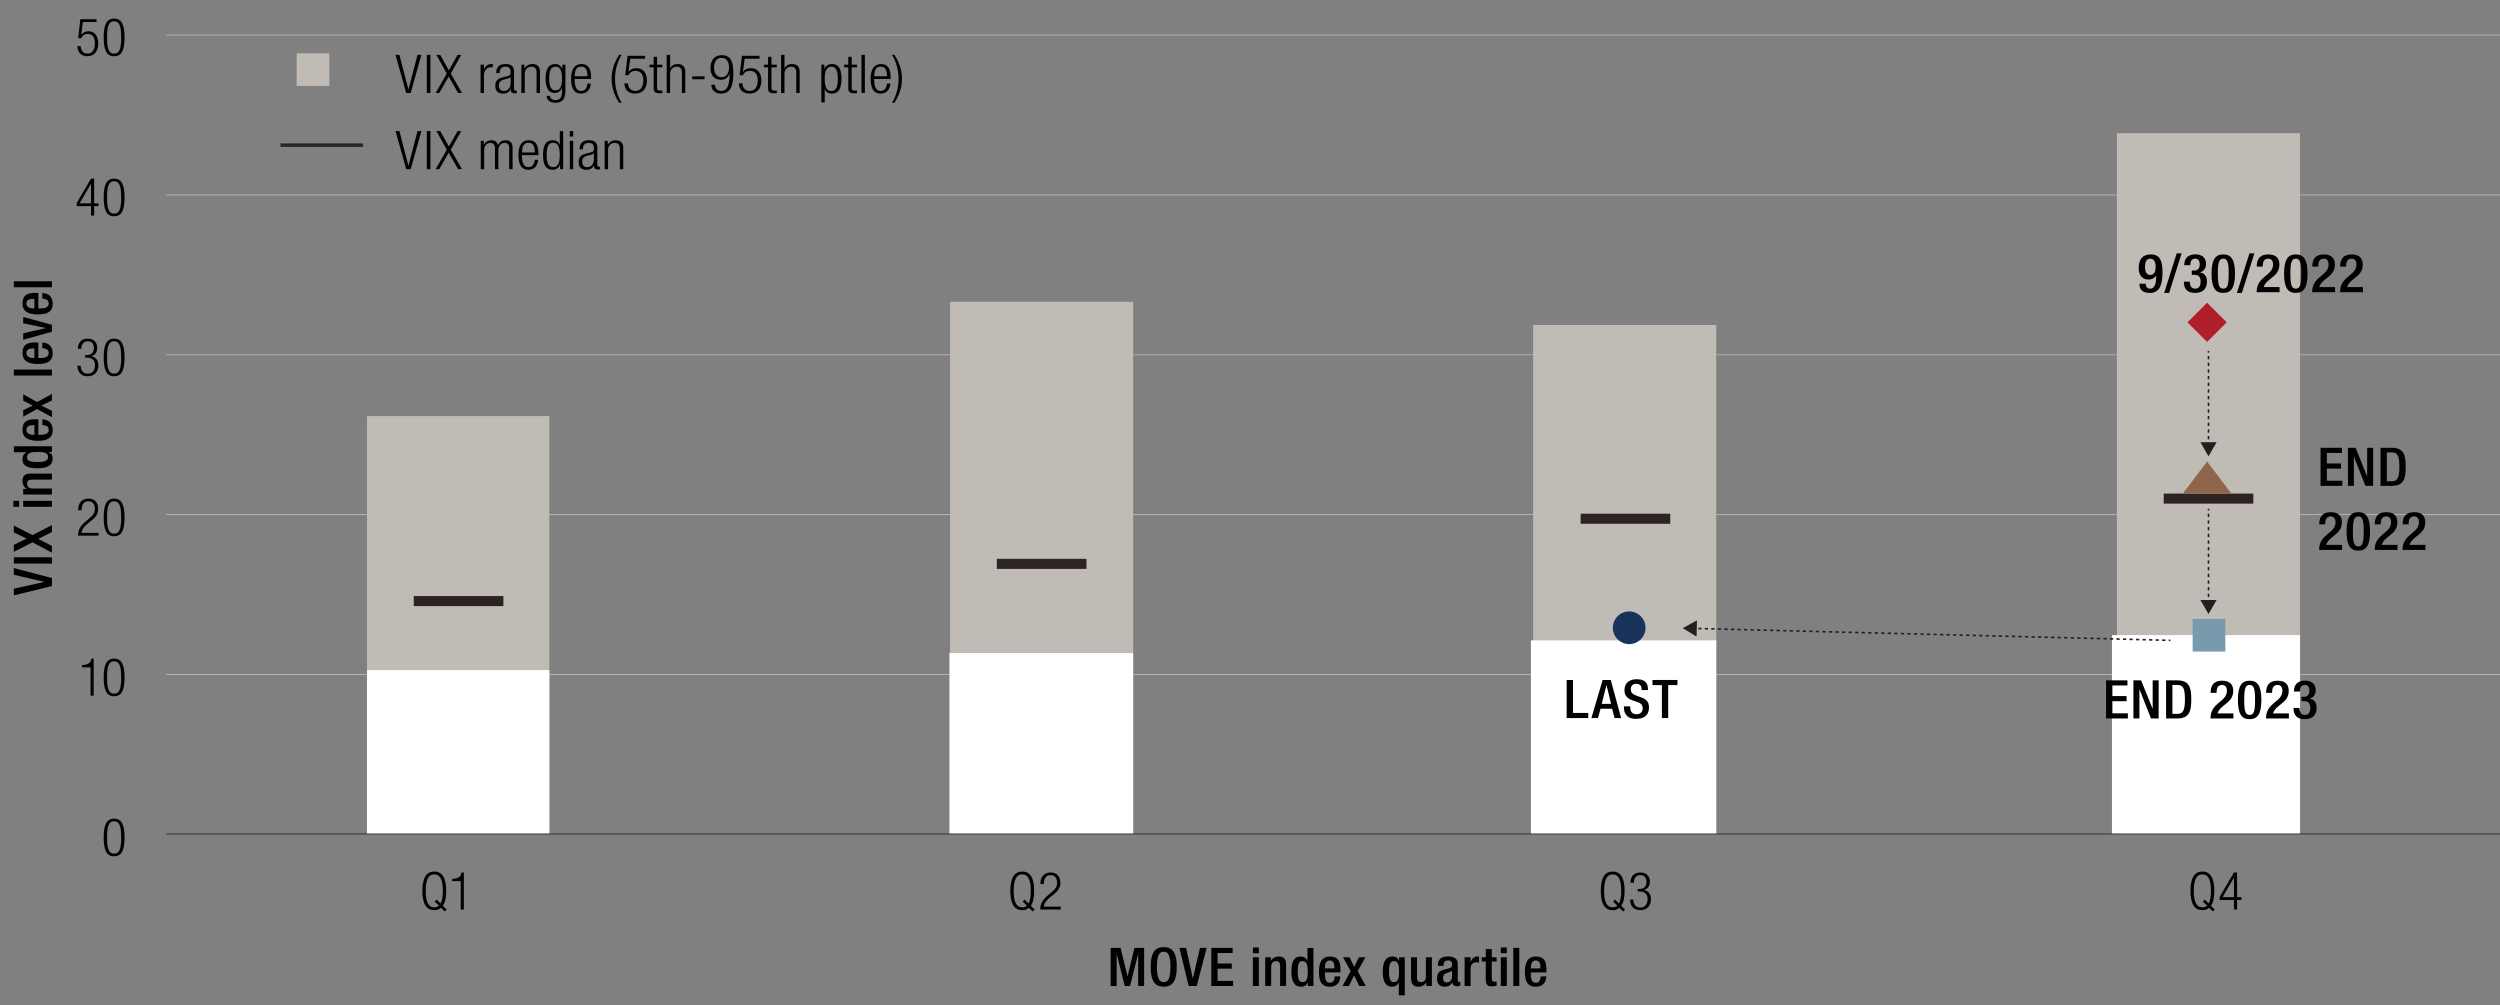
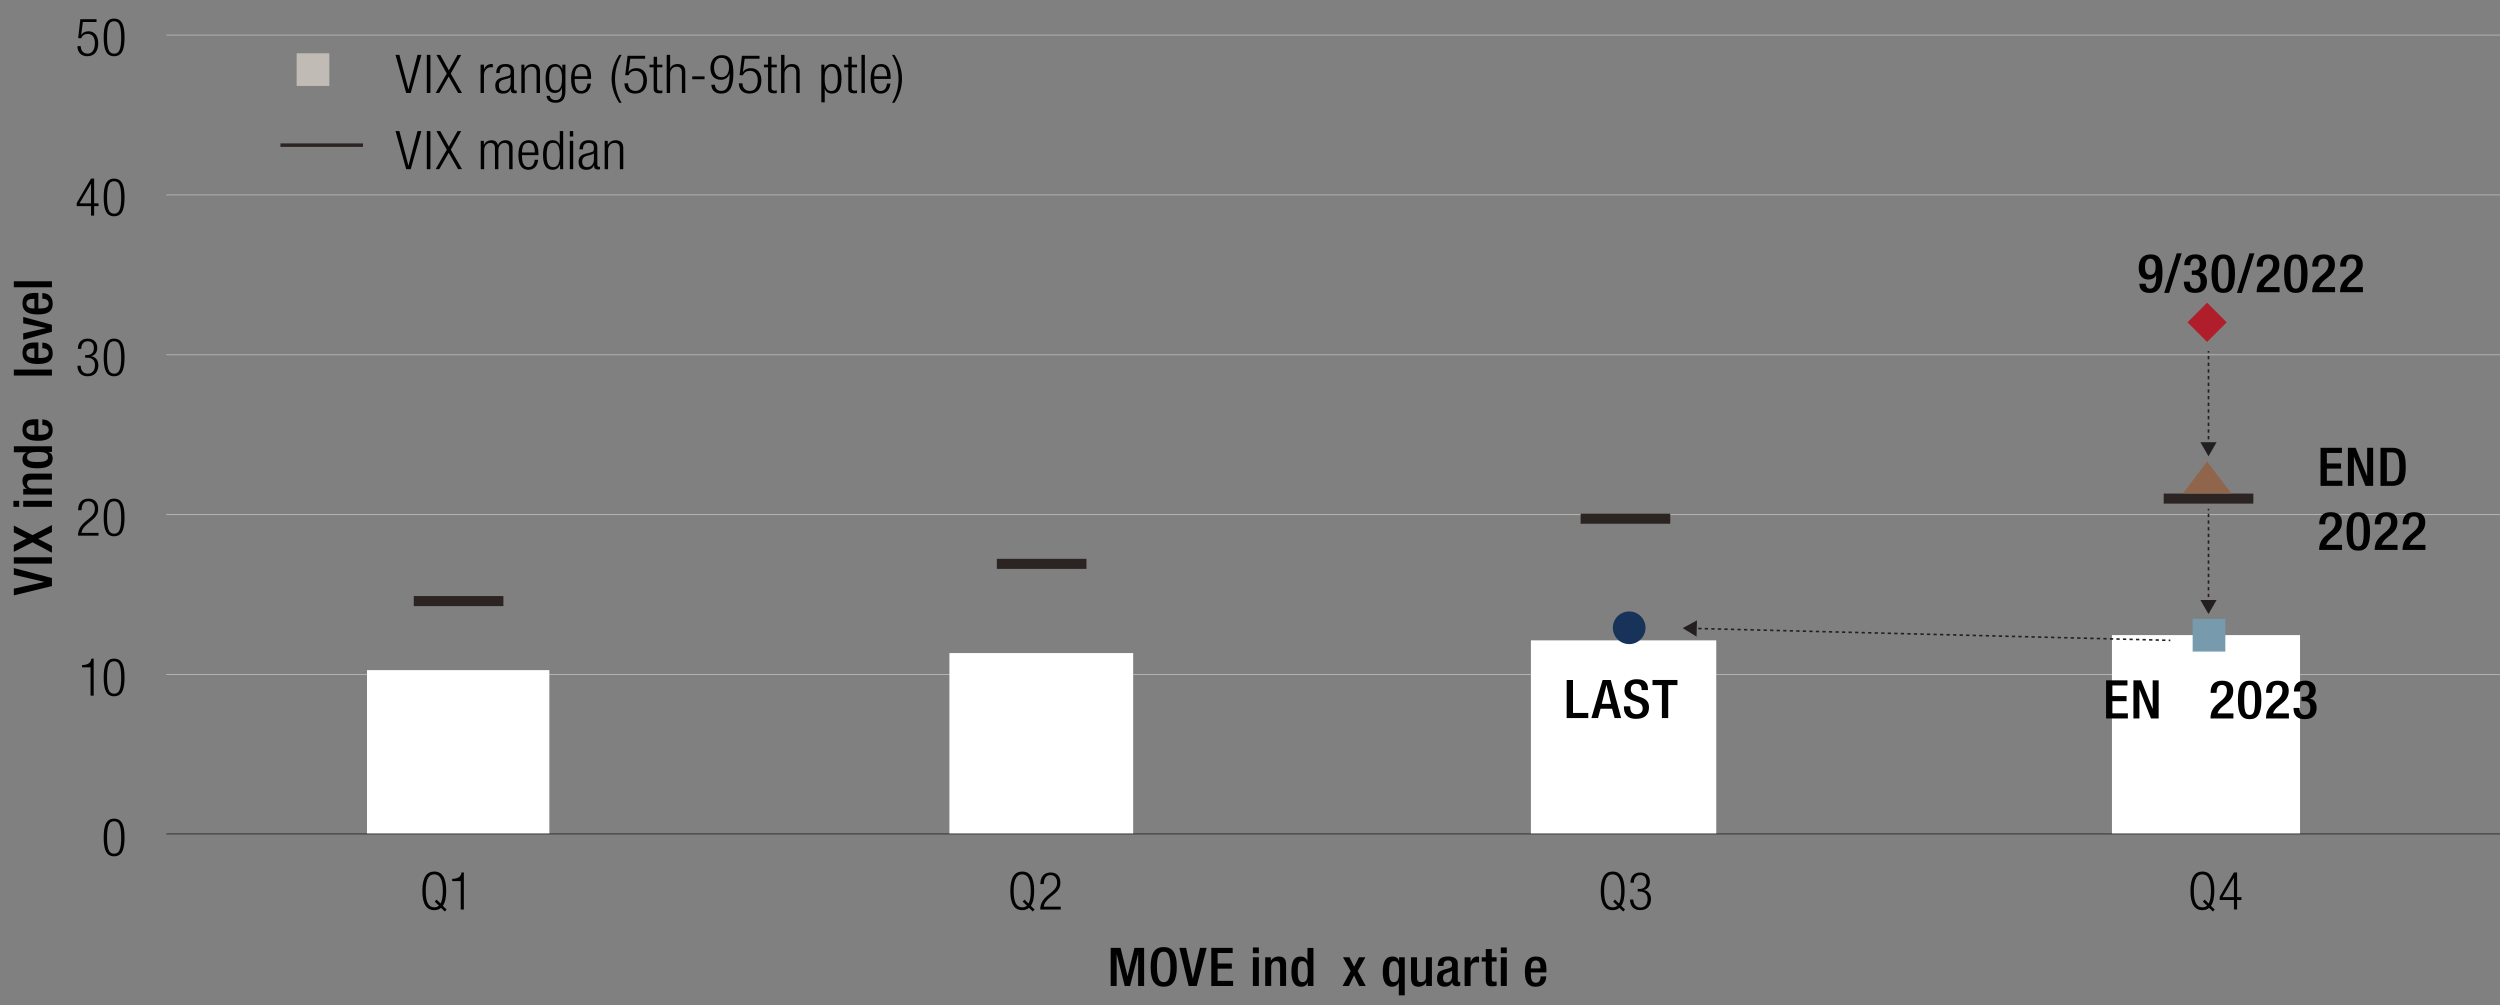
<svg xmlns="http://www.w3.org/2000/svg" id="LEGEND_copy" data-name="LEGEND copy" viewBox="0 0 765 307.52">
  <rect x="0" y="0" width="765" height="307.52" fill="#808080" stroke="none" />
  <defs>
    <style>
      .cls-1, .cls-2, .cls-3, .cls-4 {
        stroke: #231f20;
      }

      .cls-1, .cls-2, .cls-3, .cls-4, .cls-5 {
        fill: none;
        stroke-linejoin: round;
      }

      .cls-1, .cls-5 {
        stroke-width: .25px;
      }

      .cls-6 {
        fill: #8f654c;
      }

      .cls-6, .cls-7, .cls-8, .cls-9, .cls-10, .cls-11, .cls-12, .cls-13, .cls-14, .cls-15 {
        stroke-width: 0px;
      }

      .cls-7 {
        fill: #b01e2b;
      }

      .cls-8 {
        fill: #2c2423;
      }

      .cls-8, .cls-10, .cls-14 {
        fill-rule: evenodd;
      }

      .cls-9 {
        fill: #231f20;
      }

      .cls-2, .cls-3, .cls-4 {
        stroke-width: .5px;
      }

      .cls-10 {
        fill: #779bad;
      }

      .cls-3 {
        stroke-dasharray: 0 0 1.02 1.02;
      }

      .cls-4 {
        stroke-dasharray: 0 0 1 1;
      }

      .cls-11 {
        fill: #010101;
      }

      .cls-12, .cls-14 {
        fill: #c0bbb5;
      }

      .cls-13 {
        fill: #173359;
      }

      .cls-15 {
        fill: #fff;
      }

      .cls-5 {
        stroke: #c0bbb5;
      }
    </style>
  </defs>
  <g>
    <path class="cls-11" d="M4.23,182.18v-2.05l9.31-2.05v-.03l-9.31-2.17v-2.05l11.66,3.05v2.46l-11.66,2.85Z" />
    <path class="cls-11" d="M4.23,172.46v-1.93h11.66v1.93H4.23Z" />
    <path class="cls-11" d="M9.96,165.95l-5.73,2.91v-2.13l3.87-1.93-3.87-1.9v-2.08l5.73,2.93,5.93-3.08v2.13l-4.21,2.1,4.21,2.15v2.08l-5.93-3.18Z" />
    <path class="cls-11" d="M4.1,155.09v-1.83h1.76v1.83h-1.76ZM7.1,155.09v-1.83h8.78v1.83H7.1Z" />
    <path class="cls-11" d="M7.1,151.32v-1.73h1.03v-.05c-.78-.46-1.26-1.32-1.26-2.34,0-1.39.6-2.27,2.38-2.27h6.63v1.83h-6.02c-1.14,0-1.58.36-1.58,1.27,0,.75.57,1.46,1.71,1.46h5.89v1.83H7.1Z" />
    <path class="cls-11" d="M14.81,138.29v.03c.57.24,1.31.69,1.31,2,0,2.13-1.71,2.98-4.73,2.98-3.9,0-4.51-1.42-4.51-2.81,0-.98.47-1.73,1.26-2.07v-.03h-3.9v-1.83h11.66v1.73h-1.08ZM8.28,139.95c0,1.05.82,1.42,3.18,1.42,1.99,0,3.25-.27,3.25-1.54s-1.24-1.54-3.12-1.54c-2.11,0-3.31.25-3.31,1.66Z" />
    <path class="cls-11" d="M11.72,133.05h.51c1.18,0,2.68-.15,2.68-1.52s-1.44-1.46-1.96-1.46v-1.73c1.94,0,3.17,1.22,3.17,3.2,0,1.49-.42,3.34-4.49,3.34-2.3,0-4.75-.51-4.75-3.37,0-2.54,1.47-3.22,3.92-3.22h.93v4.76ZM10.52,130.12h-.47c-1.11,0-1.96.37-1.96,1.41,0,1.17,1.11,1.52,2.25,1.52h.18v-2.93Z" />
-     <path class="cls-11" d="M11.33,125.17l-4.23,2.35v-2l2.91-1.42-2.91-1.49v-1.96l4.23,2.37,4.56-2.47v1.98l-3.25,1.59,3.25,1.59v1.95l-4.56-2.49Z" />
    <path class="cls-11" d="M4.23,114.92v-1.83h11.66v1.83H4.23Z" />
    <path class="cls-11" d="M11.72,109.55h.51c1.18,0,2.68-.15,2.68-1.52s-1.44-1.46-1.96-1.46v-1.73c1.94,0,3.17,1.22,3.17,3.2,0,1.49-.42,3.34-4.49,3.34-2.3,0-4.75-.51-4.75-3.37,0-2.54,1.47-3.22,3.92-3.22h.93v4.76ZM10.52,106.62h-.47c-1.11,0-1.96.37-1.96,1.41,0,1.17,1.11,1.52,2.25,1.52h.18v-2.93Z" />
    <path class="cls-11" d="M7.1,103.95v-1.96l6.92-1.59v-.03l-6.92-1.44v-1.95l8.78,2.41v2.13l-8.78,2.44Z" />
    <path class="cls-11" d="M11.72,94.39h.51c1.18,0,2.68-.15,2.68-1.52s-1.44-1.46-1.96-1.46v-1.73c1.94,0,3.17,1.22,3.17,3.2,0,1.49-.42,3.34-4.49,3.34-2.3,0-4.75-.51-4.75-3.37,0-2.54,1.47-3.22,3.92-3.22h.93v4.76ZM10.52,91.46h-.47c-1.11,0-1.96.37-1.96,1.41,0,1.17,1.11,1.52,2.25,1.52h.18v-2.93Z" />
    <path class="cls-11" d="M4.23,87.9v-1.83h11.66v1.83H4.23Z" />
  </g>
  <g>
    <path class="cls-11" d="M339.88,290.05h3.01l2.13,8.64h.03l2.1-8.64h2.95v11.66h-1.83v-9.7h-.03l-2.44,9.7h-1.63l-2.44-9.7h-.03v9.7h-1.83v-11.66Z" />
    <path class="cls-11" d="M352.1,295.87c0-4.16,1.22-6.06,4-6.06s4,1.89,4,6.06-1.22,6.06-4,6.06-4-1.89-4-6.06ZM358.16,295.83c0-3.92-.91-4.6-2.07-4.6s-2.07.69-2.07,4.6.91,4.7,2.07,4.7,2.07-.69,2.07-4.7Z" />
    <path class="cls-11" d="M360.9,290.05h2.05l2.05,9.31h.03l2.17-9.31h2.05l-3.05,11.66h-2.46l-2.85-11.66Z" />
    <path class="cls-11" d="M370.66,290.05h6.54v1.57h-4.61v3.23h4.34v1.57h-4.34v3.72h4.74v1.57h-6.67v-11.66Z" />
    <path class="cls-11" d="M383.38,289.92h1.83v1.76h-1.83v-1.76ZM383.38,292.92h1.83v8.78h-1.83v-8.78Z" />
    <path class="cls-11" d="M387.15,292.92h1.73v1.03h.05c.46-.78,1.32-1.26,2.34-1.26,1.39,0,2.27.6,2.27,2.38v6.63h-1.83v-6.02c0-1.14-.36-1.58-1.27-1.58-.75,0-1.46.57-1.46,1.71v5.89h-1.83v-8.78Z" />
    <path class="cls-11" d="M400.18,300.63h-.03c-.24.57-.69,1.31-2,1.31-2.13,0-2.98-1.71-2.98-4.73,0-3.9,1.42-4.51,2.81-4.51.98,0,1.73.47,2.07,1.26h.03v-3.9h1.83v11.66h-1.73v-1.08ZM398.52,294.1c-1.05,0-1.42.82-1.42,3.18,0,1.99.27,3.25,1.54,3.25s1.54-1.24,1.54-3.12c0-2.11-.25-3.31-1.66-3.31Z" />
-     <path class="cls-11" d="M405.42,297.54v.51c0,1.18.15,2.68,1.52,2.68s1.46-1.44,1.46-1.96h1.73c0,1.94-1.22,3.17-3.2,3.17-1.49,0-3.34-.42-3.34-4.49,0-2.3.51-4.75,3.37-4.75,2.54,0,3.22,1.47,3.22,3.92v.93h-4.76ZM408.34,296.33v-.47c0-1.11-.37-1.96-1.41-1.96-1.17,0-1.52,1.11-1.52,2.25v.18h2.93Z" />
    <path class="cls-11" d="M413.3,297.15l-2.35-4.23h2l1.42,2.91,1.49-2.91h1.96l-2.37,4.23,2.47,4.56h-1.98l-1.59-3.25-1.59,3.25h-1.95l2.49-4.56Z" />
    <path class="cls-11" d="M428.02,300.68h-.03c-.34.78-1.08,1.26-2.08,1.26-1.42,0-2.79-.95-2.79-4.51,0-3.02.85-4.74,2.98-4.74,1.3,0,1.76.74,2,1.31h.03v-1.08h1.73v11.66h-1.83v-3.9ZM426.58,294.1c-1.27,0-1.54,1.26-1.54,3.25,0,2.37.49,3.18,1.42,3.18,1.41,0,1.66-1.21,1.66-3.31,0-1.88-.29-3.12-1.54-3.12Z" />
    <path class="cls-11" d="M436.43,300.68h-.05c-.46.78-1.32,1.26-2.34,1.26-1.36,0-2.27-.6-2.27-2.87v-6.14h1.83v6.3c0,.98.46,1.31,1.24,1.31s1.49-.49,1.49-1.47v-6.14h1.83v8.78h-1.73v-1.03Z" />
    <path class="cls-11" d="M446.07,299.88c0,.33.2.62.47.62.12,0,.24-.02.3-.05v1.14c-.22.1-.54.21-.9.21-.81,0-1.49-.31-1.54-1.16h-.03c-.49.87-1.2,1.29-2.27,1.29-1.46,0-2.37-.78-2.37-2.46,0-1.96.88-2.37,2.12-2.76l1.42-.38c.66-.18,1.07-.36,1.07-1.13s-.29-1.31-1.25-1.31c-1.22,0-1.39.83-1.39,1.68h-1.73c0-1.86.8-2.89,3.2-2.89,1.61,0,2.9.6,2.9,2.16v5.03ZM444.34,297.07c-.47.36-1.49.57-2.03.82-.53.25-.75.77-.75,1.42,0,.74.37,1.32,1.13,1.32,1.1,0,1.64-.8,1.64-2.09v-1.47Z" />
    <path class="cls-11" d="M448.17,292.92h1.83v1.37h.03c.41-.98,1.08-1.6,2.12-1.6.2,0,.32.03.44.07v1.8c-.14-.03-.46-.1-.76-.1-.83,0-1.83.36-1.83,1.99v5.26h-1.83v-8.78Z" />
    <path class="cls-11" d="M453.4,292.92h1.25v-2.5h1.83v2.5h1.49v1.31h-1.49v5.24c0,.69.2.93.83.93.27,0,.49-.02.66-.05v1.31c-.39.1-.9.15-1.47.15-1.24,0-1.85-.33-1.85-2.12v-5.45h-1.25v-1.31Z" />
    <path class="cls-11" d="M459.25,289.92h1.83v1.76h-1.83v-1.76ZM459.25,292.92h1.83v8.78h-1.83v-8.78Z" />
-     <path class="cls-11" d="M463.07,290.05h1.83v11.66h-1.83v-11.66Z" />
+     <path class="cls-11" d="M463.07,290.05h1.83v11.66v-11.66Z" />
    <path class="cls-11" d="M468.44,297.54v.51c0,1.18.15,2.68,1.52,2.68s1.46-1.44,1.46-1.96h1.73c0,1.94-1.22,3.17-3.2,3.17-1.49,0-3.34-.42-3.34-4.49,0-2.3.51-4.75,3.37-4.75,2.54,0,3.22,1.47,3.22,3.92v.93h-4.76ZM471.37,296.33v-.47c0-1.11-.37-1.96-1.41-1.96-1.17,0-1.52,1.11-1.52,2.25v.18h2.93Z" />
  </g>
  <path class="cls-11" d="M34.92,250.51c2.58,0,3.19,2.42,3.19,5.76s-.61,5.76-3.19,5.76-3.19-2.42-3.19-5.76.61-5.76,3.19-5.76ZM34.92,261.23c1.55,0,2.16-1.33,2.16-4.96s-.61-4.96-2.16-4.96-2.16,1.33-2.16,4.96.61,4.96,2.16,4.96Z" />
  <g>
    <path class="cls-11" d="M27.7,204.2h-2.59v-.7c1.9-.02,2.75-.77,2.82-1.95h.74v11.33h-.96v-8.68Z" />
    <path class="cls-11" d="M34.92,201.54c2.58,0,3.19,2.42,3.19,5.76s-.61,5.76-3.19,5.76-3.19-2.42-3.19-5.76.61-5.76,3.19-5.76ZM34.92,212.27c1.55,0,2.16-1.33,2.16-4.96s-.61-4.96-2.16-4.96-2.16,1.33-2.16,4.96.61,4.96,2.16,4.96Z" />
  </g>
  <g>
    <path class="cls-11" d="M23.9,156.13c.03-2.19,1.07-3.55,3.2-3.55,1.54,0,2.93.91,2.93,3.07,0,1.38-.42,2.29-1.87,3.49l-1.23,1.01c-1.18.98-1.81,1.71-1.98,2.9h5.19v.86h-6.27c0-1.87.85-3.09,2.37-4.37l1.22-1.02c1.14-.96,1.57-1.73,1.57-2.82,0-1.5-.83-2.32-2-2.32-1.3,0-2.02.86-2.08,2.75h-1.02Z" />
    <path class="cls-11" d="M34.92,152.58c2.58,0,3.19,2.42,3.19,5.76s-.61,5.76-3.19,5.76-3.19-2.42-3.19-5.76.61-5.76,3.19-5.76ZM34.92,163.31c1.55,0,2.16-1.33,2.16-4.96s-.61-4.96-2.16-4.96-2.16,1.33-2.16,4.96.61,4.96,2.16,4.96Z" />
  </g>
  <g>
    <path class="cls-11" d="M26.05,108.66h.53c1.36,0,2.15-.77,2.15-2.11s-.64-2.13-1.87-2.13c-1.14,0-1.98.74-2,2.34h-1.02c0-1.89,1.02-3.14,3.02-3.14,1.74,0,2.9,1.06,2.9,2.8,0,1.25-.59,2.26-1.82,2.56v.03c1.34.19,2.16,1.3,2.16,2.69,0,2.05-1.12,3.44-3.25,3.44-1.95,0-3.09-1.1-3.17-3.22h1.02c0,1.33.69,2.42,2.14,2.42,1.15,0,2.23-.7,2.23-2.61,0-1.47-.88-2.27-2.26-2.27h-.75v-.8Z" />
    <path class="cls-11" d="M34.92,103.62c2.58,0,3.19,2.42,3.19,5.76s-.61,5.76-3.19,5.76-3.19-2.42-3.19-5.76.61-5.76,3.19-5.76ZM34.92,114.34c1.55,0,2.16-1.33,2.16-4.96s-.61-4.96-2.16-4.96-2.16,1.33-2.16,4.96.61,4.96,2.16,4.96Z" />
  </g>
  <g>
    <path class="cls-11" d="M27.85,63.07h-4.37v-.96l4.37-7.46h.96v7.56h1.33v.86h-1.33v2.91h-.96v-2.91ZM27.85,62.21v-5.92h-.03l-3.47,5.92h3.51Z" />
    <path class="cls-11" d="M34.92,54.66c2.58,0,3.19,2.42,3.19,5.76s-.61,5.76-3.19,5.76-3.19-2.42-3.19-5.76.61-5.76,3.19-5.76ZM34.92,65.38c1.55,0,2.16-1.33,2.16-4.96s-.61-4.96-2.16-4.96-2.16,1.33-2.16,4.96.61,4.96,2.16,4.96Z" />
  </g>
  <g>
    <path class="cls-11" d="M29.54,5.88v.86h-4.19l-.5,3.95.03.03c.43-.83,1.36-1.15,2.19-1.15,1.74,0,2.99,1.23,2.99,3.75,0,2.27-1.14,3.89-3.36,3.89-1.76,0-3.01-1.1-3.01-3.09h1.02c0,1.28.74,2.29,2.1,2.29s2.23-1.12,2.23-3.25c0-1.57-.69-2.79-2.21-2.79-.85,0-1.63.4-1.95,1.31h-.96l.66-5.81h4.96Z" />
    <path class="cls-11" d="M34.92,5.69c2.58,0,3.19,2.42,3.19,5.76s-.61,5.76-3.19,5.76-3.19-2.42-3.19-5.76.61-5.76,3.19-5.76ZM34.92,16.42c1.55,0,2.16-1.33,2.16-4.96s-.61-4.96-2.16-4.96-2.16,1.33-2.16,4.96.61,4.96,2.16,4.96Z" />
  </g>
  <g>
    <path class="cls-11" d="M134.95,277.8c-.56.48-1.25.71-2.06.71-2.34,0-3.65-1.81-3.65-5.91s1.31-5.91,3.65-5.91,3.65,1.81,3.65,5.91c0,2.14-.37,3.67-1.04,4.59l1.17,1.12-.56.61-1.15-1.12ZM133.03,275.88l.56-.61,1.23,1.2c.45-.82.69-2.08.69-3.87,0-3.7-.99-5.04-2.62-5.04s-2.62,1.34-2.62,5.04.99,5.04,2.62,5.04c.56,0,1.02-.14,1.44-.51l-1.3-1.25Z" />
    <path class="cls-11" d="M140.97,269.63h-2.59v-.7c1.9-.02,2.75-.77,2.82-1.95h.74v11.33h-.96v-8.68Z" />
  </g>
  <g>
    <path class="cls-11" d="M314.87,277.8c-.56.48-1.25.71-2.06.71-2.34,0-3.65-1.81-3.65-5.91s1.31-5.91,3.65-5.91,3.65,1.81,3.65,5.91c0,2.14-.37,3.67-1.04,4.59l1.17,1.12-.56.61-1.15-1.12ZM312.94,275.88l.56-.61,1.23,1.2c.45-.82.69-2.08.69-3.87,0-3.7-.99-5.04-2.62-5.04s-2.62,1.34-2.62,5.04.99,5.04,2.62,5.04c.56,0,1.02-.14,1.44-.51l-1.3-1.25Z" />
    <path class="cls-11" d="M318.34,270.53c.03-2.19,1.07-3.55,3.2-3.55,1.54,0,2.93.91,2.93,3.07,0,1.38-.42,2.29-1.87,3.49l-1.23,1.01c-1.18.98-1.81,1.71-1.98,2.9h5.19v.86h-6.27c0-1.87.85-3.09,2.37-4.37l1.22-1.02c1.14-.96,1.57-1.73,1.57-2.82,0-1.5-.83-2.32-2-2.32-1.3,0-2.02.86-2.08,2.75h-1.02Z" />
  </g>
  <g>
    <path class="cls-11" d="M495.54,277.8c-.56.48-1.25.71-2.06.71-2.34,0-3.65-1.81-3.65-5.91s1.31-5.91,3.65-5.91,3.65,1.81,3.65,5.91c0,2.14-.37,3.67-1.04,4.59l1.17,1.12-.56.61-1.15-1.12ZM493.62,275.88l.56-.61,1.23,1.2c.45-.82.69-2.08.69-3.87,0-3.7-.99-5.04-2.62-5.04s-2.62,1.34-2.62,5.04.99,5.04,2.62,5.04c.56,0,1.02-.14,1.44-.51l-1.3-1.25Z" />
    <path class="cls-11" d="M501.15,272.02h.53c1.36,0,2.14-.77,2.14-2.11s-.64-2.13-1.87-2.13c-1.14,0-1.99.74-2,2.34h-1.02c0-1.89,1.02-3.14,3.03-3.14,1.74,0,2.9,1.06,2.9,2.8,0,1.25-.59,2.26-1.82,2.56v.03c1.34.19,2.16,1.3,2.16,2.69,0,2.05-1.12,3.44-3.25,3.44-1.95,0-3.09-1.1-3.17-3.22h1.02c0,1.33.69,2.42,2.14,2.42,1.15,0,2.22-.7,2.22-2.61,0-1.47-.88-2.27-2.26-2.27h-.75v-.8Z" />
  </g>
  <g>
    <path class="cls-11" d="M675.99,277.8c-.56.48-1.25.71-2.06.71-2.34,0-3.65-1.81-3.65-5.91s1.31-5.91,3.65-5.91,3.65,1.81,3.65,5.91c0,2.14-.37,3.67-1.04,4.59l1.17,1.12-.56.61-1.15-1.12ZM674.07,275.88l.56-.61,1.23,1.2c.45-.82.69-2.08.69-3.87,0-3.7-.99-5.04-2.62-5.04s-2.62,1.34-2.62,5.04.99,5.04,2.62,5.04c.56,0,1.02-.14,1.44-.51l-1.3-1.25Z" />
    <path class="cls-11" d="M683.59,275.39h-4.37v-.96l4.37-7.46h.96v7.56h1.33v.86h-1.33v2.91h-.96v-2.91ZM683.59,274.53v-5.92h-.03l-3.47,5.92h3.5Z" />
  </g>
  <path class="cls-5" d="M50.88,206.4h714.12M50.88,157.48h714.12M50.88,108.57h714.12M50.88,59.65h714.12M50.88,10.73h714.12" />
-   <path class="cls-12" d="M112.3,127.33h55.8v127.86h-55.8v-127.86h0ZM290.72,92.35h56.03v162.84h-56.03V92.35h0ZM469.13,99.45h56.03v155.74h-56.03V99.45h0ZM647.78,40.75h56.03v214.44h-56.03V40.75h0Z" />
  <path class="cls-15" d="M112.3,205.06h55.8v50.13h-55.8v-50.13h0ZM290.52,199.84h56.23v55.35h-56.23v-55.35h0ZM468.46,195.95h56.71v59.24h-56.71v-59.24h0ZM646.26,194.34h57.55v60.85h-57.55v-60.85h0Z" />
  <line class="cls-1" x1="50.88" y1="255.19" x2="765" y2="255.19" />
  <polygon class="cls-8" points="126.61 182.39 154.04 182.39 154.04 185.47 126.61 185.47 126.61 182.39 126.61 182.39" />
  <polygon class="cls-8" points="305.03 171 332.46 171 332.46 174.08 305.03 174.08 305.03 171 305.03 171" />
  <polygon class="cls-8" points="483.67 157.19 511.1 157.19 511.1 160.27 483.67 160.27 483.67 157.19 483.67 157.19" />
  <polygon class="cls-8" points="662.09 151.03 689.52 151.03 689.52 154.11 662.09 154.11 662.09 151.03 662.09 151.03" />
  <path class="cls-13" d="M503.53,192.1c0,2.76-2.24,5-5,5s-5-2.24-5-5,2.24-5,5-5,5,2.24,5,5h0Z" />
  <polygon class="cls-10" points="670.95 189.38 680.95 189.38 680.95 199.38 670.95 199.38 670.95 189.38 670.95 189.38" />
  <polygon class="cls-6" points="675.37 141.22 682.8 151.03 667.95 151.03 675.37 141.22 675.37 141.22" />
  <polygon class="cls-7" points="675.37 92.63 681.37 98.63 675.37 104.63 669.37 98.63 675.37 92.63 675.37 92.63" />
  <g>
    <path class="cls-11" d="M479.41,208.07h1.93v10.09h4.67v1.57h-6.61v-11.66Z" />
    <path class="cls-11" d="M490.42,208.07h2.47l3.18,11.66h-2.01l-.75-2.86h-3.54l-.78,2.86h-2.02l3.44-11.66ZM492.99,215.38l-1.39-5.75h-.03l-1.44,5.75h2.86Z" />
    <path class="cls-11" d="M498.85,216.12v.29c0,1.42.64,2.14,1.98,2.14,1.22,0,1.83-.83,1.83-1.7,0-1.22-.64-1.76-1.73-2.07l-1.32-.44c-1.76-.65-2.52-1.54-2.52-3.2,0-2.12,1.49-3.3,3.76-3.3,3.1,0,3.42,1.86,3.42,3.07v.26h-1.93v-.24c0-1.06-.49-1.68-1.69-1.68-.83,0-1.63.44-1.63,1.68,0,1,.53,1.5,1.81,1.98l1.3.46c1.71.59,2.46,1.49,2.46,3.09,0,2.48-1.56,3.51-4,3.51-3,0-3.68-1.93-3.68-3.56v-.28h1.93Z" />
    <path class="cls-11" d="M508.54,209.64h-2.88v-1.57h7.64v1.57h-2.83v10.09h-1.93v-10.09Z" />
  </g>
  <g>
    <path class="cls-11" d="M644.46,208.19h6.54v1.57h-4.61v3.23h4.34v1.57h-4.34v3.72h4.74v1.57h-6.67v-11.66Z" />
    <path class="cls-11" d="M652.83,208.19h2.35l3.51,8.69h.03v-8.69h1.83v11.66h-2.35l-3.51-8.91h-.03v8.91h-1.83v-11.66Z" />
-     <path class="cls-11" d="M662.82,208.19h3.44c3.79,0,4.27,2.38,4.27,5.83s-.47,5.83-4.27,5.83h-3.44v-11.66ZM664.75,218.44h1.59c1.59,0,2.25-1.01,2.25-4.42s-.58-4.42-2.25-4.42h-1.59v8.85Z" />
    <path class="cls-11" d="M683.42,219.85h-7.01c0-5.03,5.03-4.91,5.03-8.51,0-.95-.42-1.75-1.49-1.75-1.44,0-1.68,1.24-1.68,2.42h-1.83c0-2.3.98-3.72,3.54-3.72s3.39,1.4,3.39,3.09c0,3.84-3.9,4.08-4.81,6.91h4.86v1.57Z" />
    <path class="cls-11" d="M688.39,208.29c2.3,0,3.59,1.4,3.59,5.89s-1.29,5.89-3.59,5.89-3.59-1.4-3.59-5.89,1.29-5.89,3.59-5.89ZM688.39,218.77c1.32,0,1.66-1.22,1.66-4.59s-.34-4.59-1.66-4.59-1.66,1.22-1.66,4.59.34,4.59,1.66,4.59Z" />
    <path class="cls-11" d="M700.4,219.85h-7.01c0-5.03,5.03-4.91,5.03-8.51,0-.95-.42-1.75-1.49-1.75-1.44,0-1.68,1.24-1.68,2.42h-1.83c0-2.3.98-3.72,3.54-3.72s3.39,1.4,3.39,3.09c0,3.84-3.9,4.08-4.81,6.91h4.86v1.57Z" />
    <path class="cls-11" d="M703.64,216.63c0,1.01.34,2.14,1.64,2.14,1.2,0,1.68-.93,1.68-2.07,0-1.42-.49-2.16-1.95-2.16h-.75v-1.31h.69c1.29,0,1.73-.85,1.73-1.98,0-.83-.39-1.67-1.39-1.67-1.19,0-1.52.98-1.52,2.02h-1.83c0-2.16,1.17-3.33,3.46-3.33,1.44,0,3.22.64,3.22,2.96,0,1.19-.73,2.35-1.91,2.53v.05c1.24.1,2.18,1.06,2.18,2.68,0,2.29-1.19,3.58-3.66,3.58-2.17,0-3.42-1.03-3.42-3.45h1.83Z" />
  </g>
  <g>
    <path class="cls-11" d="M710.09,137.02h6.54v1.57h-4.61v3.23h4.34v1.57h-4.34v3.72h4.74v1.57h-6.67v-11.66Z" />
    <path class="cls-11" d="M718.46,137.02h2.35l3.51,8.69h.03v-8.69h1.83v11.66h-2.35l-3.51-8.91h-.03v8.91h-1.83v-11.66Z" />
    <path class="cls-11" d="M728.44,137.02h3.44c3.79,0,4.27,2.38,4.27,5.83s-.47,5.83-4.27,5.83h-3.44v-11.66ZM730.38,147.27h1.59c1.59,0,2.25-1.01,2.25-4.42s-.58-4.42-2.25-4.42h-1.59v8.85Z" />
    <path class="cls-11" d="M716.66,168.28h-7.01c0-5.03,5.03-4.91,5.03-8.51,0-.95-.42-1.75-1.49-1.75-1.44,0-1.68,1.24-1.68,2.42h-1.83c0-2.3.98-3.72,3.54-3.72s3.39,1.4,3.39,3.09c0,3.84-3.9,4.08-4.81,6.91h4.86v1.57Z" />
    <path class="cls-11" d="M721.64,156.72c2.3,0,3.59,1.4,3.59,5.89s-1.29,5.89-3.59,5.89-3.59-1.4-3.59-5.89,1.29-5.89,3.59-5.89ZM721.64,167.2c1.32,0,1.66-1.22,1.66-4.59s-.34-4.59-1.66-4.59-1.66,1.22-1.66,4.59.34,4.59,1.66,4.59Z" />
    <path class="cls-11" d="M733.65,168.28h-7.01c0-5.03,5.03-4.91,5.03-8.51,0-.95-.42-1.75-1.49-1.75-1.44,0-1.68,1.24-1.68,2.42h-1.83c0-2.3.98-3.72,3.54-3.72s3.39,1.4,3.39,3.09c0,3.84-3.9,4.08-4.81,6.91h4.86v1.57Z" />
    <path class="cls-11" d="M742.18,168.28h-7.01c0-5.03,5.03-4.91,5.03-8.51,0-.95-.42-1.75-1.49-1.75-1.44,0-1.68,1.24-1.68,2.42h-1.83c0-2.3.98-3.72,3.54-3.72s3.39,1.4,3.39,3.09c0,3.84-3.9,4.08-4.81,6.91h4.86v1.57Z" />
  </g>
  <g>
    <path class="cls-11" d="M656.59,86.83c0,.67.32,1.5,1.29,1.5,1.81,0,1.91-2.3,1.91-3.98l-.05-.03c-.47.83-1.29,1.22-2.34,1.22-1.64,0-2.96-1.14-2.96-3.44,0-2.66,1.13-4.25,3.67-4.25,3.03,0,3.61,2.22,3.61,5.54s-.66,6.25-3.83,6.25c-2.1,0-3.24-.91-3.24-2.81h1.93ZM657.96,79.15c-1.19,0-1.59,1.13-1.59,2.48,0,1.6.49,2.5,1.59,2.5,1.41,0,1.66-1.19,1.66-2.58s-.53-2.4-1.66-2.4Z" />
    <path class="cls-11" d="M666.08,77.52h1.51l-3.84,12.11h-1.51l3.84-12.11Z" />
    <path class="cls-11" d="M670.07,86.19c0,1.01.34,2.14,1.64,2.14,1.2,0,1.68-.93,1.68-2.07,0-1.42-.49-2.16-1.95-2.16h-.75v-1.31h.7c1.29,0,1.73-.85,1.73-1.98,0-.83-.39-1.67-1.39-1.67-1.19,0-1.52.98-1.52,2.02h-1.83c0-2.16,1.17-3.33,3.46-3.33,1.44,0,3.22.64,3.22,2.96,0,1.19-.73,2.35-1.91,2.53v.05c1.24.1,2.18,1.06,2.18,2.68,0,2.29-1.19,3.58-3.66,3.58-2.17,0-3.42-1.03-3.42-3.44h1.83Z" />
    <path class="cls-11" d="M680.32,77.85c2.3,0,3.59,1.4,3.59,5.89s-1.29,5.89-3.59,5.89-3.59-1.4-3.59-5.89,1.29-5.89,3.59-5.89ZM680.32,88.33c1.32,0,1.66-1.22,1.66-4.59s-.34-4.59-1.66-4.59-1.66,1.22-1.66,4.59.34,4.59,1.66,4.59Z" />
    <path class="cls-11" d="M688.34,77.52h1.51l-3.84,12.11h-1.51l3.84-12.11Z" />
    <path class="cls-11" d="M697.54,89.41h-7.01c0-5.03,5.03-4.91,5.03-8.51,0-.95-.42-1.75-1.49-1.75-1.44,0-1.68,1.24-1.68,2.42h-1.83c0-2.3.98-3.72,3.54-3.72s3.39,1.4,3.39,3.09c0,3.84-3.9,4.08-4.81,6.91h4.86v1.57Z" />
    <path class="cls-11" d="M702.52,77.85c2.3,0,3.59,1.4,3.59,5.89s-1.29,5.89-3.59,5.89-3.59-1.4-3.59-5.89,1.29-5.89,3.59-5.89ZM702.52,88.33c1.32,0,1.66-1.22,1.66-4.59s-.34-4.59-1.66-4.59-1.66,1.22-1.66,4.59.34,4.59,1.66,4.59Z" />
    <path class="cls-11" d="M714.53,89.41h-7.01c0-5.03,5.03-4.91,5.03-8.51,0-.95-.42-1.75-1.49-1.75-1.44,0-1.68,1.24-1.68,2.42h-1.83c0-2.3.98-3.72,3.54-3.72s3.39,1.4,3.39,3.09c0,3.84-3.9,4.08-4.81,6.91h4.86v1.57Z" />
    <path class="cls-11" d="M723.06,89.41h-7.01c0-5.03,5.03-4.91,5.03-8.51,0-.95-.42-1.75-1.49-1.75-1.44,0-1.68,1.24-1.68,2.42h-1.83c0-2.3.98-3.72,3.54-3.72s3.39,1.4,3.39,3.09c0,3.84-3.9,4.08-4.81,6.91h4.86v1.57Z" />
  </g>
  <polygon class="cls-14" points="90.77 16.3 100.77 16.3 100.77 26.3 90.77 26.3 90.77 16.3 90.77 16.3" />
  <g>
    <path class="cls-11" d="M121.03,16.79h1.18l2.76,10.55h.03l2.76-10.55h1.18l-3.26,11.66h-1.39l-3.26-11.66Z" />
    <path class="cls-11" d="M130.6,16.79h1.11v11.66h-1.11v-11.66Z" />
    <path class="cls-11" d="M137.3,23.44l-2.88,5.01h-1.11l3.4-5.94-3.17-5.71h1.18l2.63,4.73,2.67-4.73h1.11l-3.19,5.71,3.42,5.94h-1.18l-2.88-5.01Z" />
    <path class="cls-11" d="M147.06,19.78h1.04v1.35h.03c.4-.96,1.25-1.55,2.32-1.55.12,0,.24.02.36.05v.98c-.17-.03-.35-.05-.5-.05-1.14,0-2.22.78-2.22,2.47v5.42h-1.04v-8.67Z" />
    <path class="cls-11" d="M151.85,22.36c0-1.78.9-2.78,2.84-2.78s2.6.93,2.6,2.3v5.13c0,.49.17.72.54.72h.29v.72c-.19.07-.35.1-.49.1-.81,0-1.33-.18-1.33-1.08v-.29h-.03c-.42,1.14-1.35,1.47-2.38,1.47-1.61,0-2.34-.95-2.34-2.45,0-1.14.55-2.06,1.85-2.4l1.96-.52c.73-.2.88-.36.88-1.37,0-1.11-.66-1.5-1.59-1.5-1.23,0-1.77.7-1.77,1.96h-1.04ZM156.25,23.55h-.03c-.1.29-.69.47-1.11.57l-.87.21c-1.04.26-1.58.77-1.58,1.8s.55,1.7,1.46,1.7c1.27,0,2.13-.9,2.13-2.45v-1.83Z" />
    <path class="cls-11" d="M159.54,19.78h.94v1.21h.03c.52-.96,1.42-1.4,2.36-1.4,1.4,0,2.36.69,2.36,2.32v6.55h-1.04v-6.27c0-1.19-.52-1.78-1.58-1.78-1.21,0-2.03.88-2.03,2.22v5.83h-1.04v-8.67Z" />
    <path class="cls-11" d="M172.08,19.78h.94v8.05c0,2.4-.94,3.62-3.02,3.62-1.79,0-2.72-.88-2.74-2.12h1.04c0,.82.81,1.31,1.73,1.31,1.27,0,1.94-.83,1.94-2.37v-1.37h-.03c-.33,1.06-1.2,1.55-2.15,1.55-1.42,0-2.84-.88-2.84-4.34,0-2.99.92-4.52,2.95-4.52,1.01,0,1.82.56,2.15,1.54h.03v-1.34ZM170.01,27.63c1.23,0,1.96-.85,1.96-3.62s-.73-3.61-1.96-3.61-1.96.85-1.96,3.61.73,3.62,1.96,3.62Z" />
    <path class="cls-11" d="M180.8,25.58c-.16,1.84-1.23,3.07-2.96,3.07-1.94,0-3.09-1.27-3.09-4.54,0-3,1.14-4.52,3.17-4.52s2.96,1.32,2.96,4.21v.36h-5.03v.41c0,2.5.94,3.27,1.96,3.27,1.09,0,1.77-.73,1.94-2.25h1.04ZM179.78,23.34c-.03-2.16-.68-2.94-1.96-2.94s-1.92.78-1.96,2.94h3.92Z" />
    <path class="cls-11" d="M190.21,16.79c-1.35,2.22-2.01,4.77-2.01,7.33s.66,5.11,2.01,7.33h-.75c-1.7-2.61-2.31-5.06-2.31-7.33s.61-4.72,2.31-7.33h.75Z" />
    <path class="cls-11" d="M197.4,17.09v.88h-4.54l-.54,4.03.04.03c.47-.85,1.47-1.18,2.37-1.18,1.89,0,3.24,1.26,3.24,3.82,0,2.32-1.23,3.97-3.64,3.97-1.91,0-3.26-1.13-3.26-3.15h1.11c0,1.31.8,2.33,2.27,2.33s2.41-1.14,2.41-3.31c0-1.6-.75-2.84-2.39-2.84-.92,0-1.77.41-2.11,1.34h-1.04l.71-5.93h5.37Z" />
    <path class="cls-11" d="M200.02,20.6h-1.27v-.82h1.27v-2.4h1.04v2.4h1.63v.82h-1.63v6.22c0,.69.31.91.99.91.21,0,.42-.03.64-.1v.82c-.12.07-.38.1-.73.1-1.4,0-1.94-.36-1.94-1.52v-6.43Z" />
    <path class="cls-11" d="M204.02,16.79h1.04v4.2h.03c.26-.88,1.16-1.4,2.25-1.4,1.4,0,2.36.69,2.36,2.32v6.55h-1.04v-6.27c0-1.19-.52-1.78-1.58-1.78-1.21,0-2.03.88-2.03,2.22v5.83h-1.04v-11.66Z" />
    <path class="cls-11" d="M215.59,23.37v.88h-3.76v-.88h3.76Z" />
    <path class="cls-11" d="M218.76,25.93c.05,1.13.73,1.89,1.94,1.89,1.7,0,2.53-1.44,2.58-5.26l-.03-.03c-.4,1.19-1.33,1.89-2.63,1.89-2.13,0-3.22-1.47-3.22-3.59s1.06-3.95,3.42-3.95c2.77,0,3.59,1.93,3.59,5.57s-.8,6.19-3.74,6.19c-1.94,0-2.96-1.13-3-2.71h1.11ZM220.79,23.62c1.68,0,2.29-1.47,2.29-2.96s-.61-2.96-2.29-2.96-2.29,1.47-2.29,2.96.59,2.96,2.29,2.96Z" />
    <path class="cls-11" d="M232.41,17.09v.88h-4.54l-.54,4.03.03.03c.47-.85,1.47-1.18,2.38-1.18,1.89,0,3.24,1.26,3.24,3.82,0,2.32-1.23,3.97-3.64,3.97-1.91,0-3.26-1.13-3.26-3.15h1.11c0,1.31.8,2.33,2.27,2.33s2.41-1.14,2.41-3.31c0-1.6-.75-2.84-2.39-2.84-.92,0-1.77.41-2.12,1.34h-1.04l.71-5.93h5.37Z" />
    <path class="cls-11" d="M235.03,20.6h-1.27v-.82h1.27v-2.4h1.04v2.4h1.63v.82h-1.63v6.22c0,.69.31.91.99.91.21,0,.42-.03.64-.1v.82c-.12.07-.38.1-.73.1-1.4,0-1.94-.36-1.94-1.52v-6.43Z" />
    <path class="cls-11" d="M239.02,16.79h1.04v4.2h.03c.26-.88,1.16-1.4,2.25-1.4,1.4,0,2.36.69,2.36,2.32v6.55h-1.04v-6.27c0-1.19-.52-1.78-1.58-1.78-1.21,0-2.03.88-2.03,2.22v5.83h-1.04v-11.66Z" />
    <path class="cls-11" d="M251.33,19.78h.94v1.24h.03c.33-.8,1.09-1.44,2.27-1.44,2.04,0,2.93,1.54,2.93,4.54s-.92,4.52-2.95,4.52c-1.14,0-1.92-.59-2.15-1.5h-.03v4.18h-1.04v-11.54ZM254.41,20.4c-.59,0-1.11.29-1.46.77-.45.6-.59,1.45-.59,2.96,0,3.2.95,3.71,2.01,3.71s2.01-.51,2.01-3.71-.97-3.72-1.98-3.72Z" />
    <path class="cls-11" d="M259.58,20.6h-1.27v-.82h1.27v-2.4h1.04v2.4h1.63v.82h-1.63v6.22c0,.69.31.91.99.91.21,0,.42-.03.64-.1v.82c-.12.07-.38.1-.73.1-1.4,0-1.94-.36-1.94-1.52v-6.43Z" />
    <path class="cls-11" d="M263.61,16.79h1.04v11.66h-1.04v-11.66Z" />
    <path class="cls-11" d="M272.46,25.58c-.16,1.84-1.23,3.07-2.96,3.07-1.94,0-3.09-1.27-3.09-4.54,0-3,1.14-4.52,3.17-4.52s2.96,1.32,2.96,4.21v.36h-5.03v.41c0,2.5.94,3.27,1.96,3.27,1.09,0,1.77-.73,1.94-2.25h1.04ZM271.44,23.34c-.03-2.16-.68-2.94-1.96-2.94s-1.92.78-1.96,2.94h3.92Z" />
    <path class="cls-11" d="M272.95,31.45c1.35-2.22,2.01-4.77,2.01-7.33s-.66-5.11-2.01-7.33h.75c1.7,2.61,2.31,5.06,2.31,7.33s-.61,4.72-2.31,7.33h-.75Z" />
  </g>
  <polygon class="cls-8" points="85.82 43.88 111.08 43.88 111.08 44.95 85.82 44.95 85.82 43.88 85.82 43.88" />
  <g>
    <path class="cls-11" d="M121.03,40.11h1.18l2.76,10.55h.03l2.76-10.55h1.18l-3.26,11.66h-1.39l-3.26-11.66Z" />
    <path class="cls-11" d="M130.6,40.11h1.11v11.66h-1.11v-11.66Z" />
    <path class="cls-11" d="M137.3,46.75l-2.88,5.01h-1.11l3.4-5.94-3.17-5.71h1.18l2.63,4.73,2.67-4.73h1.11l-3.19,5.71,3.42,5.94h-1.18l-2.88-5.01Z" />
    <path class="cls-11" d="M147.12,43.1h.94v1.21h.03c.49-.96,1.32-1.4,2.34-1.4,1.11,0,1.79.64,1.92,1.52h.03c.42-.96,1.16-1.52,2.34-1.52,1.28,0,2.13.69,2.13,2.24v6.63h-1.04v-6.48c0-1.03-.5-1.57-1.44-1.57-1.04,0-1.87.88-1.87,2.22v5.83h-1.04v-6.48c0-1.03-.5-1.57-1.44-1.57-1.04,0-1.87.88-1.87,2.22v5.83h-1.04v-8.67Z" />
    <path class="cls-11" d="M164.68,48.89c-.16,1.84-1.23,3.07-2.96,3.07-1.94,0-3.09-1.27-3.09-4.54,0-3,1.14-4.52,3.17-4.52s2.96,1.32,2.96,4.21v.36h-5.03v.41c0,2.5.94,3.27,1.96,3.27,1.09,0,1.77-.73,1.94-2.25h1.04ZM163.66,46.65c-.03-2.16-.68-2.94-1.96-2.94s-1.92.78-1.96,2.94h3.92Z" />
    <path class="cls-11" d="M171.39,50.33h-.03c-.28,1-1.16,1.63-2.25,1.63-2.03,0-2.95-1.53-2.95-4.54s.92-4.52,2.95-4.52c1.14,0,1.92.59,2.15,1.5h.03v-4.29h1.04v11.66h-.94v-1.44ZM169.28,51.14c1.06,0,2.01-.51,2.01-3.72s-.95-3.71-2.01-3.71-2.01.51-2.01,3.71.97,3.72,2.01,3.72Z" />
    <path class="cls-11" d="M174.36,40.11h1.04v1.67h-1.04v-1.67ZM174.36,43.1h1.04v8.67h-1.04v-8.67Z" />
    <path class="cls-11" d="M177.34,45.68c0-1.78.9-2.78,2.84-2.78s2.6.93,2.6,2.3v5.13c0,.49.17.72.54.72h.29v.72c-.19.07-.35.1-.49.1-.81,0-1.33-.18-1.33-1.08v-.29h-.03c-.42,1.14-1.35,1.47-2.37,1.47-1.61,0-2.34-.95-2.34-2.45,0-1.14.55-2.06,1.85-2.4l1.96-.52c.73-.2.88-.36.88-1.37,0-1.11-.66-1.5-1.59-1.5-1.23,0-1.77.7-1.77,1.96h-1.04ZM181.75,46.87h-.04c-.1.29-.69.47-1.11.57l-.87.21c-1.04.26-1.58.77-1.58,1.8s.55,1.7,1.46,1.7c1.27,0,2.13-.9,2.13-2.45v-1.83Z" />
    <path class="cls-11" d="M185.03,43.1h.94v1.21h.03c.52-.96,1.42-1.4,2.36-1.4,1.4,0,2.36.69,2.36,2.32v6.55h-1.04v-6.27c0-1.19-.52-1.78-1.58-1.78-1.21,0-2.03.88-2.03,2.22v5.83h-1.04v-8.67Z" />
  </g>
  <g>
    <line class="cls-2" x1="675.8" y1="107.41" x2="675.8" y2="107.91" />
    <line class="cls-3" x1="675.8" y1="108.93" x2="675.8" y2="135.03" />
    <line class="cls-2" x1="675.8" y1="135.54" x2="675.8" y2="136.04" />
    <polygon class="cls-9" points="673.31 135.31 675.8 139.63 678.29 135.31 673.31 135.31" />
  </g>
  <g>
    <line class="cls-2" x1="675.8" y1="155.68" x2="675.8" y2="156.18" />
    <line class="cls-3" x1="675.8" y1="157.21" x2="675.8" y2="183.3" />
    <line class="cls-2" x1="675.8" y1="183.82" x2="675.8" y2="184.32" />
    <polygon class="cls-9" points="673.31 183.59 675.8 187.9 678.29 183.59 673.31 183.59" />
  </g>
  <g>
    <line class="cls-2" x1="664.12" y1="195.95" x2="663.62" y2="195.94" />
    <line class="cls-4" x1="662.62" y1="195.91" x2="519.48" y2="192.32" />
    <line class="cls-2" x1="518.98" y1="192.3" x2="518.48" y2="192.29" />
    <polygon class="cls-9" points="519.28 189.82 514.9 192.2 519.15 194.8 519.28 189.82" />
  </g>
</svg>